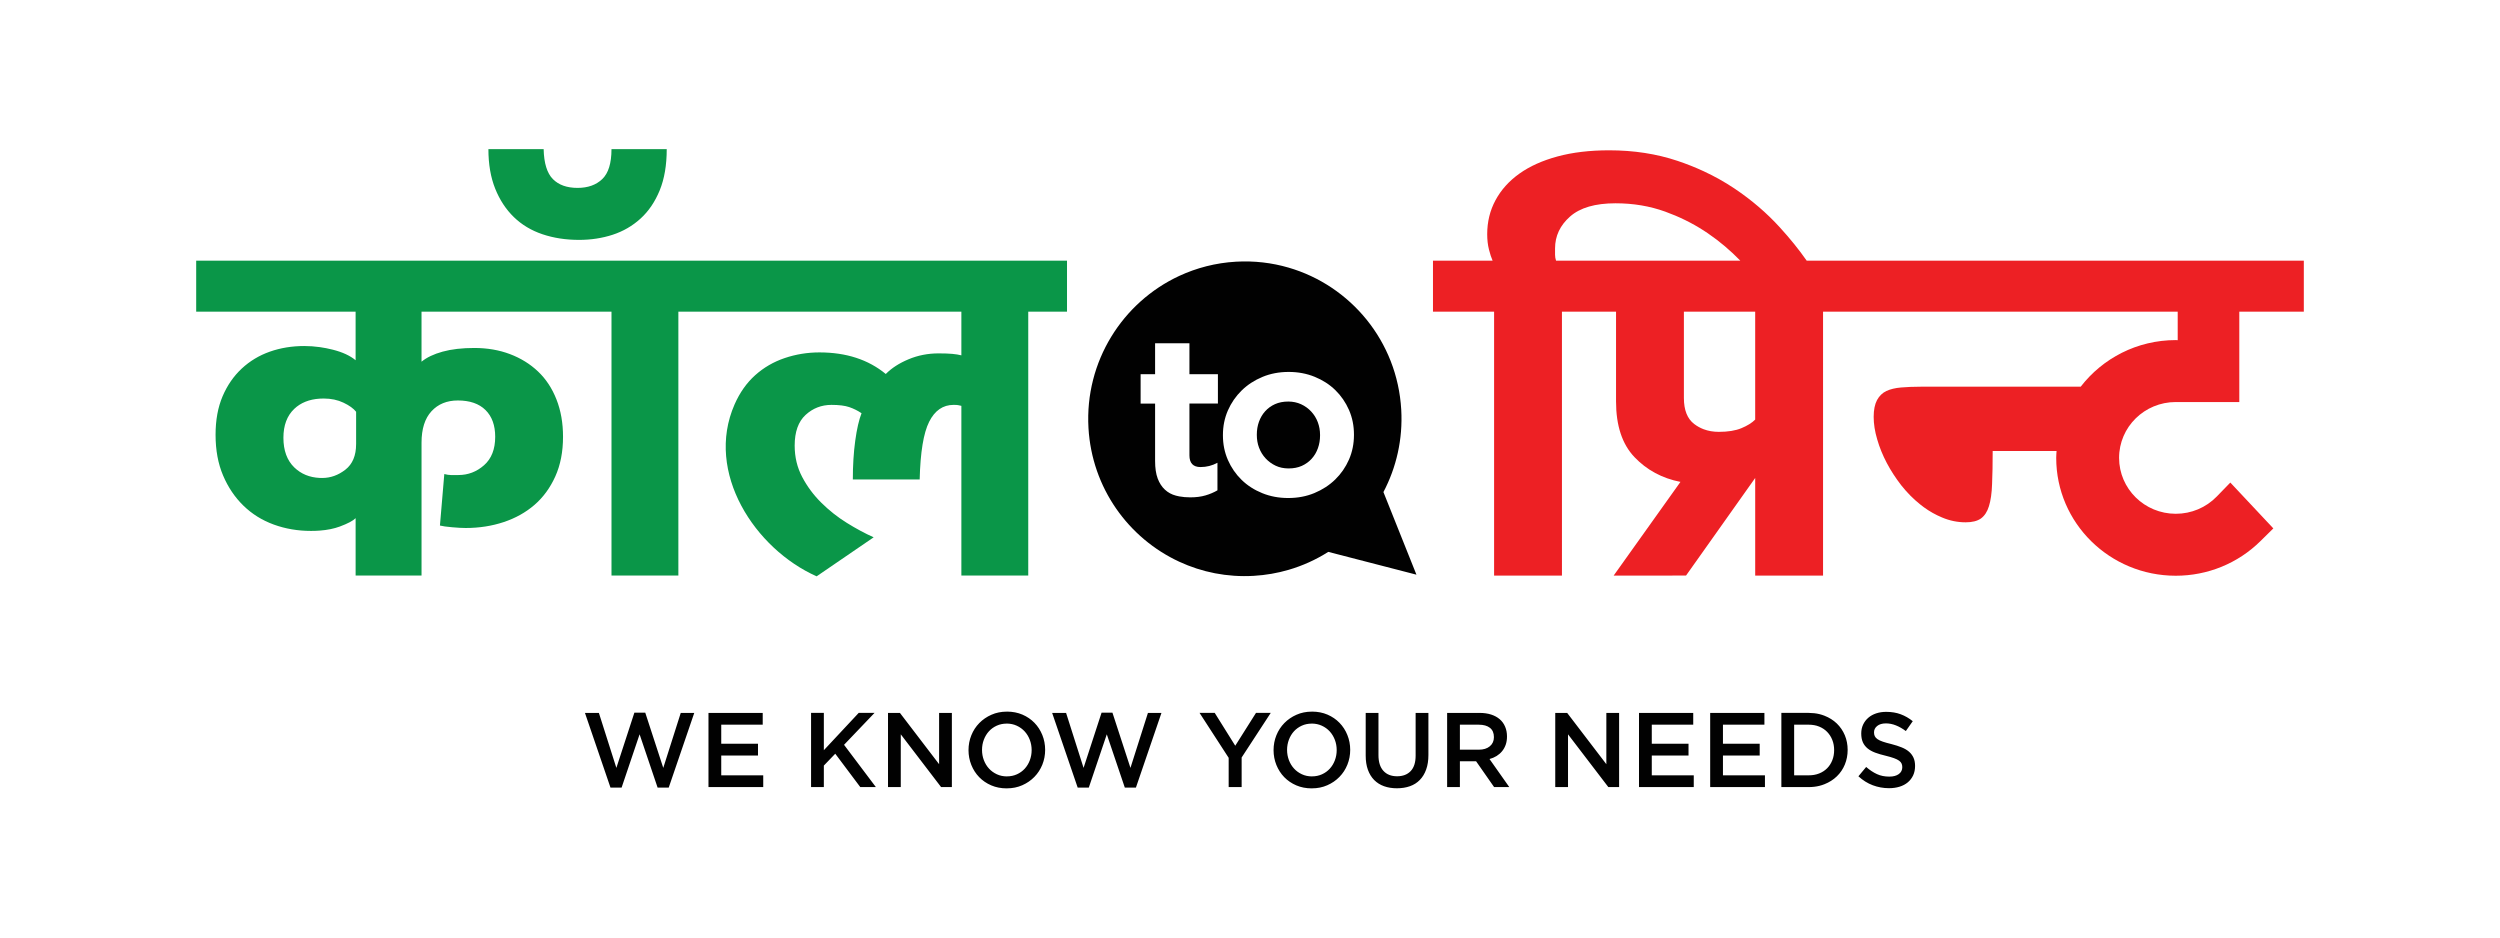
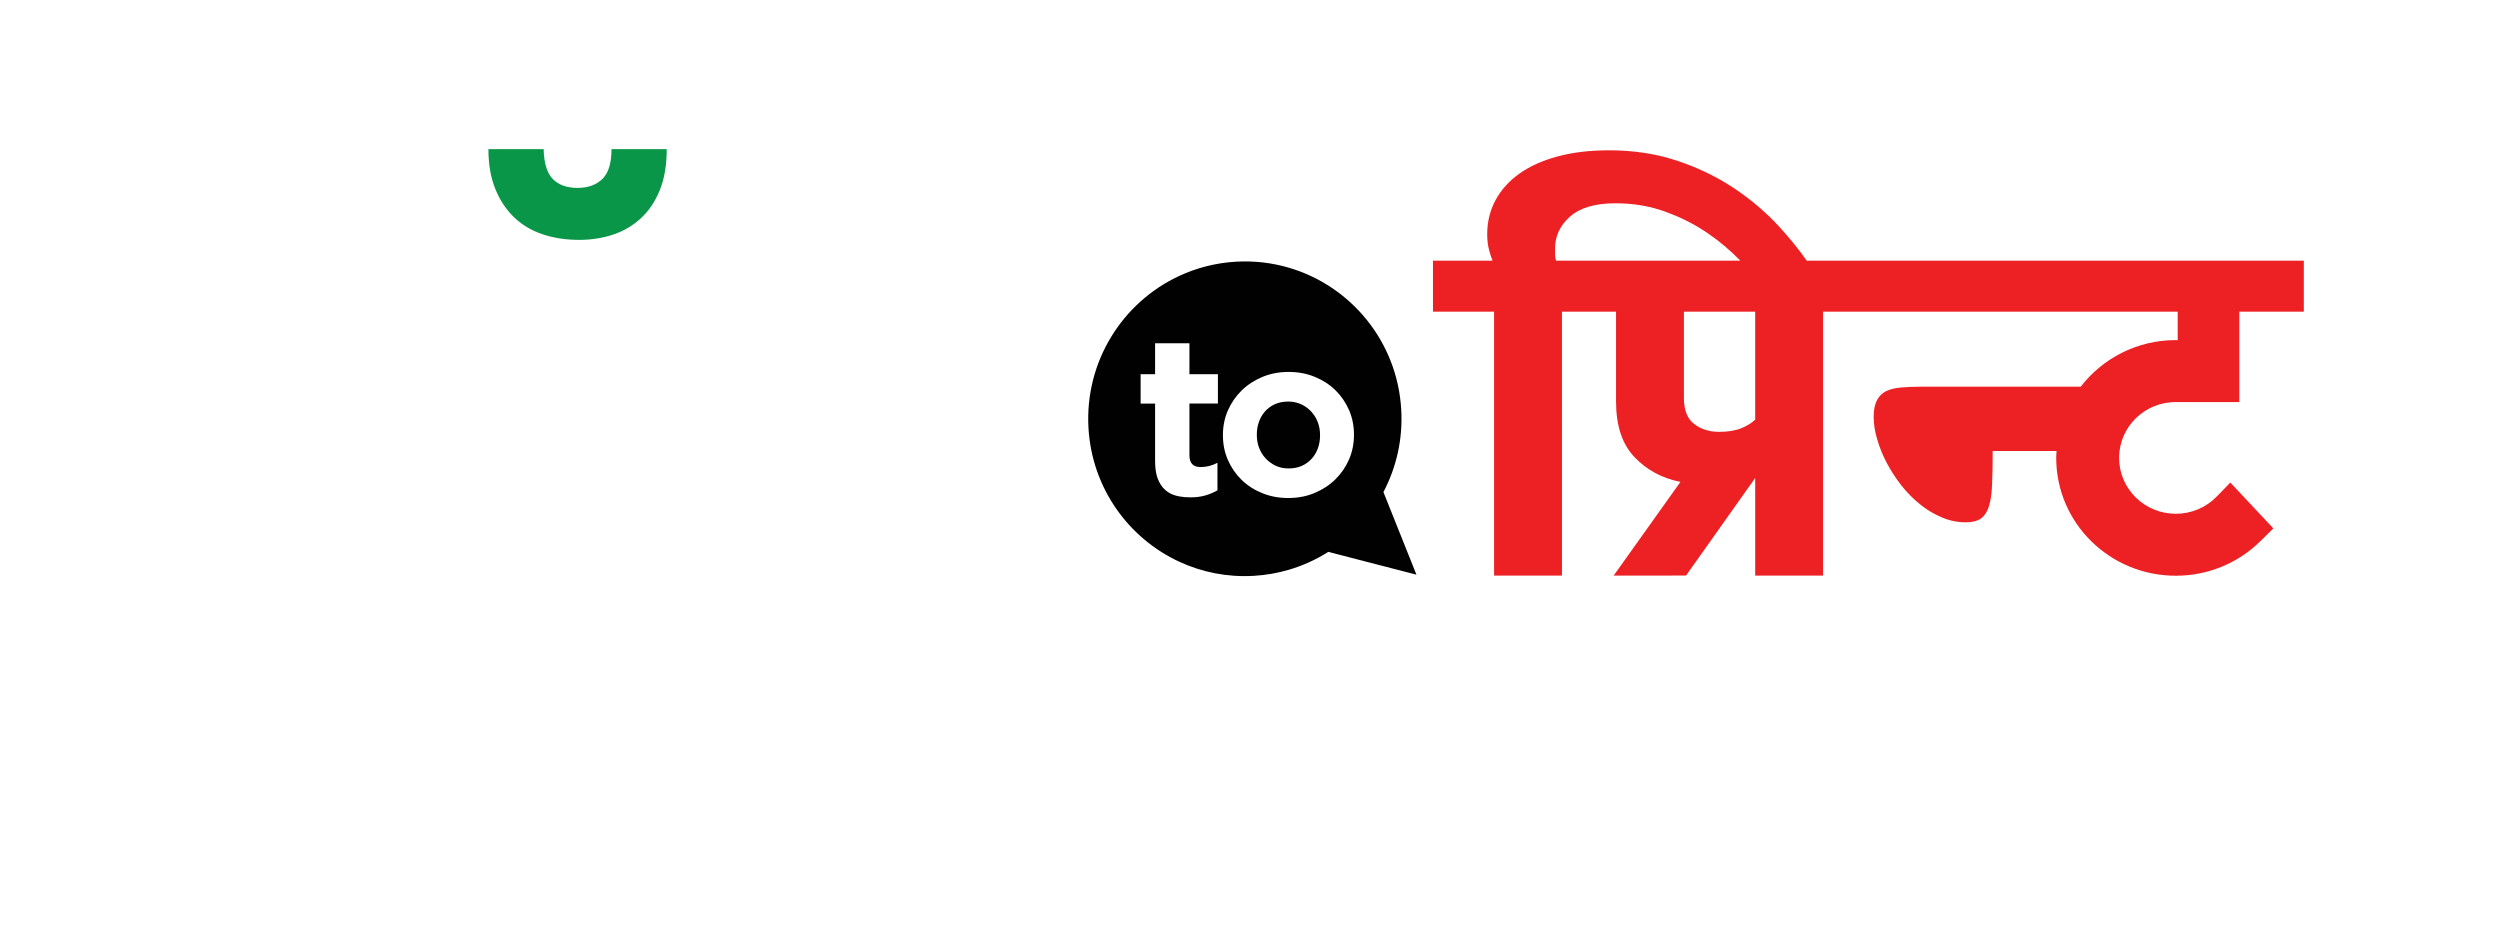
<svg xmlns="http://www.w3.org/2000/svg" version="1.1" id="Layer_1" x="0px" y="0px" width="226.772px" height="85.04px" viewBox="0 0 226.772 85.04" xml:space="preserve">
-   <path fill-rule="evenodd" fill="#010101" d="M164.558,71.368v-1.08c0.158-0.029,0.31-0.07,0.453-0.127  c0.285-0.113,0.528-0.271,0.729-0.475c0.199-0.201,0.355-0.443,0.466-0.725c0.111-0.277,0.167-0.586,0.167-0.92  c0-0.336-0.056-0.643-0.167-0.922c-0.11-0.281-0.267-0.523-0.466-0.729c-0.2-0.207-0.443-0.367-0.729-0.484  c-0.144-0.059-0.295-0.102-0.453-0.129v-1.084c0.331,0.037,0.644,0.113,0.936,0.229c0.434,0.17,0.808,0.404,1.121,0.705  c0.313,0.303,0.555,0.658,0.727,1.068c0.17,0.41,0.256,0.852,0.256,1.326s-0.086,0.918-0.256,1.33  c-0.172,0.414-0.414,0.771-0.727,1.072c-0.313,0.303-0.688,0.539-1.121,0.711C165.202,71.252,164.889,71.331,164.558,71.368  L164.558,71.368z M169.99,66.426c0-0.225,0.094-0.416,0.284-0.572s0.456-0.236,0.798-0.236c0.305,0,0.605,0.061,0.902,0.18  c0.298,0.117,0.598,0.289,0.902,0.514l0.627-0.895c-0.342-0.275-0.707-0.484-1.098-0.629c-0.389-0.145-0.828-0.217-1.314-0.217  c-0.33,0-0.633,0.047-0.91,0.139c-0.279,0.094-0.516,0.227-0.714,0.4c-0.198,0.172-0.354,0.379-0.468,0.619  c-0.111,0.24-0.169,0.508-0.169,0.803c0,0.314,0.05,0.58,0.147,0.799c0.098,0.217,0.242,0.402,0.429,0.557s0.419,0.281,0.694,0.385  c0.277,0.102,0.592,0.195,0.949,0.279c0.31,0.076,0.562,0.15,0.756,0.221c0.193,0.07,0.346,0.145,0.457,0.225  s0.188,0.17,0.229,0.266s0.062,0.205,0.062,0.326c0,0.264-0.106,0.471-0.317,0.625c-0.213,0.154-0.499,0.23-0.859,0.23  c-0.418,0-0.792-0.074-1.121-0.227c-0.33-0.15-0.655-0.365-0.979-0.648l-0.703,0.846c0.399,0.365,0.833,0.637,1.302,0.813  c0.468,0.176,0.959,0.266,1.472,0.266c0.349,0,0.668-0.045,0.959-0.135c0.29-0.09,0.54-0.223,0.746-0.395  c0.207-0.174,0.369-0.385,0.486-0.635c0.115-0.25,0.174-0.535,0.174-0.855c0-0.281-0.046-0.527-0.138-0.734  c-0.093-0.209-0.228-0.393-0.405-0.549s-0.402-0.289-0.672-0.398c-0.269-0.109-0.578-0.209-0.927-0.299  c-0.318-0.076-0.579-0.15-0.786-0.221s-0.368-0.146-0.486-0.23c-0.117-0.084-0.198-0.174-0.242-0.27  C170.011,66.676,169.99,66.561,169.99,66.426z M164.558,64.694v1.084c-0.158-0.029-0.325-0.043-0.5-0.043h-1.313v4.594h1.313  c0.175,0,0.342-0.014,0.5-0.041v1.08c-0.16,0.02-0.324,0.027-0.494,0.027h-2.479v-6.729h2.479  C164.234,64.667,164.398,64.676,164.558,64.694L164.558,64.694z M133.968,69.159v-1.156h0.172c0.419,0,0.753-0.102,1-0.309  c0.248-0.205,0.372-0.482,0.372-0.83c0-0.373-0.12-0.656-0.362-0.844c-0.241-0.191-0.582-0.285-1.02-0.285h-0.162v-1.068h0.262  c0.379,0,0.723,0.051,1.029,0.148c0.309,0.1,0.567,0.242,0.779,0.424c0.213,0.184,0.375,0.406,0.489,0.674  c0.114,0.266,0.171,0.561,0.171,0.889c0,0.281-0.039,0.533-0.118,0.754s-0.188,0.416-0.328,0.586s-0.306,0.314-0.499,0.434  s-0.406,0.209-0.641,0.273l1.795,2.547h-1.377L133.968,69.159L133.968,69.159z M145.71,69.319l-3.554-4.652h-1.081v6.729h1.158  v-4.787l3.658,4.787h0.977v-6.729h-1.158V69.319L145.71,69.319z M153.591,64.667h-4.919v6.729h4.967v-1.066h-3.808v-1.797h3.333  v-1.068h-3.333v-1.729h3.76V64.667L153.591,64.667z M160.048,64.667h-4.92v6.729h4.968v-1.066h-3.809v-1.797h3.333v-1.068h-3.333  v-1.729h3.761V64.667z M133.968,64.667v1.068h-1.543v2.268h1.543v1.156l-0.076-0.107h-1.467v2.344h-1.158v-6.729H133.968  L133.968,64.667z M119,71.51v-1.086h0.009c0.329,0,0.632-0.063,0.907-0.188s0.512-0.295,0.707-0.51  c0.197-0.213,0.35-0.467,0.461-0.758c0.111-0.293,0.166-0.602,0.166-0.928c0-0.328-0.055-0.637-0.166-0.928  s-0.266-0.547-0.465-0.766c-0.199-0.217-0.439-0.391-0.718-0.518c-0.275-0.127-0.576-0.191-0.901-0.193v-1.086h0.009  c0.513,0,0.981,0.092,1.405,0.273c0.425,0.184,0.789,0.432,1.092,0.746c0.305,0.314,0.543,0.682,0.713,1.105  c0.171,0.422,0.257,0.871,0.257,1.346s-0.086,0.922-0.257,1.346c-0.17,0.422-0.411,0.793-0.722,1.109  c-0.31,0.318-0.677,0.57-1.102,0.756C119.973,71.417,119.508,71.51,119,71.51L119,71.51z M129.568,64.667h-1.158v3.875  c0,0.621-0.15,1.088-0.449,1.402c-0.3,0.314-0.71,0.471-1.232,0.471c-0.528,0-0.941-0.162-1.24-0.49  c-0.3-0.326-0.45-0.803-0.45-1.432v-3.826h-1.158v3.875c0,0.486,0.066,0.914,0.199,1.283c0.133,0.367,0.323,0.678,0.569,0.928  c0.248,0.25,0.545,0.438,0.893,0.563c0.35,0.125,0.738,0.188,1.169,0.188c0.437,0,0.831-0.063,1.183-0.188s0.65-0.314,0.896-0.568  c0.248-0.252,0.439-0.568,0.575-0.947c0.136-0.377,0.204-0.816,0.204-1.316V64.667z M119,64.551v1.086h-0.01  c-0.33,0-0.632,0.063-0.907,0.188s-0.511,0.295-0.708,0.51c-0.195,0.215-0.35,0.469-0.46,0.76s-0.167,0.602-0.167,0.928  s0.057,0.637,0.167,0.928s0.266,0.547,0.465,0.764c0.2,0.219,0.438,0.391,0.718,0.52c0.275,0.127,0.576,0.191,0.902,0.191v1.086  h-0.01c-0.514,0-0.981-0.09-1.406-0.273c-0.424-0.182-0.787-0.432-1.092-0.744c-0.305-0.314-0.541-0.684-0.713-1.105  c-0.17-0.424-0.256-0.873-0.256-1.346c0-0.475,0.086-0.924,0.256-1.346c0.172-0.424,0.412-0.793,0.723-1.111  c0.31-0.316,0.678-0.568,1.102-0.754C118.025,64.645,118.49,64.553,119,64.551L119,64.551z M91.329,71.51v-1.086h0.009  c0.33,0,0.632-0.063,0.907-0.188s0.511-0.295,0.708-0.51c0.195-0.213,0.35-0.467,0.46-0.758c0.11-0.293,0.167-0.602,0.167-0.928  c0-0.328-0.057-0.637-0.167-0.928s-0.266-0.547-0.466-0.766c-0.199-0.217-0.438-0.391-0.717-0.518  c-0.275-0.127-0.576-0.191-0.901-0.193v-1.086h0.009c0.514,0,0.981,0.092,1.406,0.273c0.424,0.184,0.788,0.432,1.092,0.746  c0.305,0.314,0.541,0.682,0.713,1.105c0.17,0.422,0.256,0.871,0.256,1.346s-0.086,0.922-0.256,1.346  c-0.172,0.422-0.412,0.793-0.723,1.109c-0.31,0.318-0.678,0.57-1.102,0.756C92.302,71.417,91.837,71.51,91.329,71.51L91.329,71.51z   M98.289,69.655l-1.586-4.988h-1.264l2.317,6.777h1.007l1.633-4.836l1.635,4.836h1.006l2.317-6.777h-1.226l-1.586,4.988  l-1.633-5.008h-0.988L98.289,69.655L98.289,69.655z M112.627,68.713l2.64-4.047h-1.338l-1.881,2.98l-1.861-2.98h-1.377l2.641,4.076  v2.652h1.177V68.713z M55.91,69.655l-1.586-4.988H53.06l2.317,6.777h1.007l1.633-4.836l1.634,4.836h1.007l2.317-6.777H61.75  l-1.586,4.988l-1.633-5.008h-0.988L55.91,69.655L55.91,69.655z M91.329,64.551v1.086h-0.01c-0.329,0-0.632,0.063-0.907,0.188  s-0.512,0.295-0.707,0.51c-0.197,0.215-0.35,0.469-0.461,0.76s-0.166,0.602-0.166,0.928s0.055,0.637,0.166,0.928  s0.266,0.547,0.465,0.764c0.199,0.219,0.439,0.391,0.718,0.52c0.275,0.127,0.576,0.191,0.902,0.191v1.086h-0.01  c-0.513,0-0.981-0.09-1.405-0.273c-0.425-0.182-0.789-0.432-1.092-0.744c-0.305-0.314-0.543-0.684-0.713-1.105  c-0.171-0.424-0.257-0.873-0.257-1.346c0-0.475,0.086-0.924,0.257-1.346c0.17-0.424,0.411-0.793,0.722-1.111  c0.31-0.316,0.677-0.568,1.102-0.754C90.354,64.645,90.82,64.553,91.329,64.551L91.329,64.551z M69.185,64.667h-4.92v6.729h4.967  v-1.066h-3.809v-1.797h3.334v-1.068h-3.334v-1.729h3.762V64.667L69.185,64.667z M76.562,67.561l2.765-2.895h-1.435l-3.162,3.385  v-3.385h-1.159v6.729h1.159v-1.951l1.035-1.076l2.27,3.027h1.415L76.562,67.561L76.562,67.561z M85.185,69.319l-3.554-4.652H80.55  v6.729h1.158v-4.787l3.658,4.787h0.977v-6.729h-1.158V69.319z" />
  <g>
    <path fill="#010101" d="M118.943,37.335c-0.26-0.279-0.566-0.504-0.922-0.667c-0.351-0.16-0.732-0.242-1.148-0.244h-0.02   c-0.451,0-0.851,0.079-1.199,0.235c-0.348,0.157-0.646,0.372-0.893,0.646c-0.244,0.272-0.433,0.59-0.563,0.954   c-0.129,0.362-0.193,0.747-0.193,1.157v0.042c0,0.409,0.066,0.797,0.203,1.157c0.137,0.362,0.334,0.682,0.594,0.964   c0.26,0.281,0.564,0.501,0.912,0.666c0.344,0.162,0.731,0.244,1.158,0.246h0.02c0.452,0,0.853-0.079,1.199-0.235   c0.35-0.159,0.646-0.374,0.892-0.647c0.247-0.273,0.435-0.59,0.563-0.952c0.131-0.362,0.195-0.749,0.195-1.159v-0.04   c0-0.411-0.068-0.797-0.205-1.16C119.401,37.936,119.201,37.615,118.943,37.335z" />
    <path fill="#010101" d="M125.489,44.635c1.17-2.224,1.77-4.785,1.616-7.475c-0.352-6.208-4.605-11.256-10.232-12.888   c-1.506-0.437-3.11-0.63-4.765-0.534c-1.833,0.107-3.565,0.559-5.138,1.289c-5.146,2.389-8.579,7.76-8.236,13.787   c0.311,5.448,3.625,10.004,8.236,12.139c2.047,0.949,4.35,1.422,6.759,1.281c1.087-0.064,2.14-0.248,3.144-0.541   c1.293-0.375,2.507-0.93,3.614-1.633l7.997,2.068L125.489,44.635z M110.475,36.607h-2.583v4.694c0,0.709,0.334,1.065,1.004,1.065   c0.547,0,1.059-0.129,1.537-0.389v2.5c-0.328,0.191-0.689,0.346-1.086,0.461c-0.396,0.117-0.855,0.176-1.373,0.176   c-0.359,0-0.695-0.029-1.004-0.086c-0.103-0.02-0.201-0.043-0.298-0.068c-0.39-0.102-0.726-0.283-1.005-0.545   c-0.279-0.258-0.498-0.595-0.655-1.012c-0.157-0.418-0.235-0.946-0.235-1.589v-5.206h-1.313v-2.664h1.313v-2.808h2.193h0.922v2.808   h2.583V36.607z M122.816,39.457c0,0.792-0.149,1.533-0.449,2.224c-0.303,0.691-0.719,1.296-1.25,1.813   c-0.533,0.518-1.163,0.928-1.887,1.229c-0.719,0.299-1.505,0.449-2.357,0.451h-0.02c-0.848,0-1.635-0.146-2.357-0.441   c-0.724-0.293-1.35-0.695-1.875-1.209c-0.526-0.512-0.938-1.112-1.241-1.802c-0.3-0.69-0.45-1.431-0.45-2.225v-0.04   c0-0.793,0.15-1.535,0.45-2.226c0.303-0.689,0.719-1.293,1.251-1.813c0.532-0.519,1.161-0.929,1.887-1.23   c0.716-0.298,1.503-0.449,2.355-0.451h0.02c0.848,0,1.635,0.147,2.357,0.441c0.725,0.294,1.351,0.697,1.875,1.208   c0.526,0.513,0.939,1.115,1.242,1.805c0.3,0.689,0.449,1.431,0.449,2.224V39.457z" />
  </g>
  <path fill="none" d="M154.529,20.904c-1.07-0.688-2.231-1.256-3.48-1.707c-1.396-0.504-2.898-0.756-4.504-0.756  c-1.844,0-3.219,0.401-4.126,1.202s-1.361,1.765-1.361,2.892c0,0.208,0,0.4,0,0.578s0.03,0.355,0.09,0.534h4.104h0.485h8.793h3.335  c-0.886-0.911-1.865-1.748-2.956-2.492C154.783,21.07,154.656,20.986,154.529,20.904z" />
  <path fill="none" d="M158.075,23.847c0.937,0.993,1.792,1.966,2.431,3.003l0.357,0.578l3.836-2.536l-0.223-0.355  c-0.187-0.297-0.386-0.594-0.593-0.89h-6.02C157.931,23.716,158.008,23.776,158.075,23.847z" />
  <path fill="none" d="M152.746,28.273v7.831c0,1.096,0.311,1.883,0.936,2.358c0.262,0.199,0.544,0.356,0.848,0.472  c0.42,0.16,0.881,0.24,1.383,0.24c0.832,0,1.518-0.111,2.052-0.334c0.534-0.222,0.952-0.481,1.249-0.778v-9.788h-4.684H152.746z" />
  <path fill="none" d="M157.864,23.646c-0.886-0.911-1.865-1.748-2.956-2.492c-0.125-0.085-0.252-0.169-0.379-0.251  c-1.07-0.688-2.231-1.256-3.48-1.707c-1.396-0.504-2.898-0.756-4.504-0.756c-1.844,0-3.219,0.401-4.126,1.202  s-1.361,1.765-1.361,2.892c0,0.208,0,0.4,0,0.578s0.03,0.355,0.09,0.534h4.104h0.485h8.793H157.864z" />
  <path fill="#ED2024" d="M197.364,36.468h0.173h3.637h1.951v-4.016v-4.084v-0.095h5.852v-4.627h-21.938h-5.29h-5.669h-1.118h-2.501  h-8.577c-0.704-1.011-1.521-2.017-2.44-3.025c-1.189-1.305-2.557-2.478-4.104-3.516c-0.88-0.59-1.816-1.115-2.811-1.576  c-0.756-0.35-1.543-0.663-2.364-0.938c-1.903-0.637-3.97-0.957-6.2-0.957c-1.756,0-3.315,0.186-4.684,0.557  c-1.368,0.37-2.521,0.89-3.457,1.557c-0.938,0.667-1.658,1.469-2.164,2.403c-0.505,0.933-0.758,1.965-0.758,3.092  c0,0.504,0.052,0.964,0.156,1.379c0.104,0.416,0.216,0.757,0.334,1.024h-5.409v4.627h5.544v23.936h6.155V28.273h3.568h0.704h0.635  v8.142c0,2.194,0.557,3.879,1.672,5.05s2.506,1.92,4.171,2.247l-6.06,8.5l6.566-0.004l1.59-2.242l4.684-6.61v8.854h6.155V28.273  h7.093h2.501h1.431h5.356h5.29h10.498v0.095v2.491c-0.058,0-0.115-0.01-0.173-0.01c-3.522,0-6.645,1.663-8.626,4.228h-14.222h-0.303  c-0.65,0-1.241,0.028-1.753,0.07l-0.018,0.001c-0.523,0.044-0.971,0.152-1.335,0.32c-0.364,0.177-0.642,0.452-0.845,0.825  c-0.197,0.373-0.303,0.878-0.303,1.518c0,0.64,0.105,1.323,0.32,2.042c0.205,0.719,0.498,1.438,0.872,2.147  c0.369,0.702,0.808,1.369,1.308,2.018l0.019,0.023c0.516,0.648,1.076,1.217,1.699,1.713c0.111,0.092,0.224,0.178,0.338,0.26  c0.516,0.377,1.062,0.682,1.639,0.922c0.702,0.301,1.423,0.443,2.152,0.443c0.588,0,1.051-0.115,1.38-0.346  c0.329-0.24,0.578-0.613,0.73-1.119c0.16-0.514,0.257-1.18,0.283-2.006c0.037-0.825,0.055-1.828,0.055-3h5.795  c-0.013,0.209-0.032,0.416-0.032,0.627c0,5.904,4.855,10.689,10.846,10.689c2.884,0,5.63-1.121,7.669-3.131l1.18-1.162l-3.902-4.159  l-1.229,1.266c-0.975,1.004-2.308,1.566-3.717,1.566c-2.842,0-5.144-2.27-5.144-5.07S194.522,36.468,197.364,36.468z   M145.736,23.646h-0.485h-4.104c-0.06-0.179-0.09-0.356-0.09-0.534s0-0.371,0-0.578c0-1.127,0.454-2.091,1.361-2.892  s2.282-1.202,4.126-1.202c1.605,0,3.107,0.252,4.504,0.756c1.249,0.451,2.41,1.02,3.48,1.707c0.127,0.082,0.254,0.166,0.379,0.251  c1.091,0.744,2.07,1.581,2.956,2.492h-3.335H145.736z M159.212,38.061c-0.297,0.297-0.715,0.557-1.249,0.778  c-0.534,0.223-1.22,0.334-2.052,0.334c-0.502,0-0.963-0.08-1.383-0.24c-0.304-0.116-0.586-0.273-0.848-0.472  c-0.625-0.475-0.936-1.262-0.936-2.358v-7.831h1.783h4.684V38.061z" />
  <g>
-     <path fill-rule="evenodd" fill="#0A9648" d="M70.163,23.646H65.05h-0.879h-2.759h-6.052H53.05h-1.1h-4.527H29.005H17.796v4.626   h11.209h3.252v4.405c-0.498-0.416-1.187-0.734-2.066-0.957c-0.398-0.101-0.793-0.179-1.186-0.234   c-0.474-0.066-0.942-0.099-1.407-0.099c-1.113,0-2.153,0.17-3.121,0.511c-0.967,0.34-1.816,0.853-2.55,1.535   c-0.732,0.683-1.311,1.52-1.736,2.514c-0.424,0.994-0.637,2.157-0.637,3.492c0,1.395,0.227,2.625,0.682,3.692   c0.453,1.069,1.07,1.981,1.846,2.737c0.777,0.756,1.693,1.328,2.747,1.713c1.056,0.385,2.184,0.578,3.385,0.578   c0.274,0,0.538-0.01,0.792-0.029c0.689-0.051,1.298-0.176,1.824-0.371c0.718-0.268,1.193-0.52,1.428-0.756v5.205h5.979V40.152   c0-1.246,0.301-2.195,0.901-2.847c0.601-0.653,1.399-0.979,2.396-0.979c1.084,0,1.92,0.289,2.506,0.868s0.879,1.387,0.879,2.425   c0,1.127-0.337,1.987-1.011,2.581c-0.674,0.594-1.451,0.89-2.329,0.89c-0.294,0-0.521,0-0.683,0S40.537,43.06,40.302,43   l-0.396,4.672c0.234,0.059,0.602,0.111,1.1,0.154c0.498,0.045,0.908,0.068,1.23,0.068c1.231,0,2.381-0.18,3.451-0.535   c1.069-0.355,2-0.875,2.791-1.557s1.422-1.543,1.891-2.581c0.469-1.039,0.703-2.24,0.703-3.604c0-1.246-0.197-2.373-0.594-3.381   c-0.395-1.009-0.952-1.854-1.67-2.536c-0.718-0.682-1.568-1.208-2.551-1.58c-0.981-0.371-2.059-0.556-3.23-0.556   c-1.113,0-2.072,0.111-2.879,0.333c-0.806,0.222-1.443,0.527-1.912,0.912v-4.539h9.188h4.527h1.1h2.311h0.106v23.937h6.066V28.273   h2.638h0.879h5.112h17.042v3.96c-0.234-0.06-0.506-0.104-0.813-0.133s-0.726-0.045-1.253-0.045c-0.967,0-1.875,0.178-2.725,0.534   c-0.85,0.355-1.539,0.801-2.066,1.335c-1.582-1.305-3.59-1.958-6.021-1.958c-1.084,0-2.133,0.171-3.144,0.512   c-1.011,0.341-1.904,0.86-2.682,1.557c-0.776,0.697-1.399,1.58-1.868,2.648c-2.713,6.181,1.859,13.113,7.443,15.595l5.173-3.539   c-0.792-0.355-1.604-0.793-2.44-1.313c-0.835-0.518-1.604-1.127-2.307-1.824c-0.704-0.695-1.283-1.475-1.736-2.334   c-0.455-0.861-0.682-1.81-0.682-2.848c0-1.246,0.33-2.173,0.988-2.781c0.66-0.608,1.443-0.912,2.352-0.912   c0.674,0,1.209,0.066,1.605,0.2c0.395,0.134,0.77,0.319,1.121,0.557c-0.234,0.592-0.426,1.423-0.572,2.491s-0.219,2.24-0.219,3.515   h6.064c0.06-2.462,0.346-4.205,0.858-5.228s1.253-1.535,2.22-1.535c0.176,0,0.308,0.007,0.395,0.021   c0.088,0.015,0.191,0.038,0.309,0.067v15.394h6.066V28.273h3.516v-4.626H70.163z M32.302,40.286c0,1.038-0.322,1.81-0.968,2.314   c-0.646,0.504-1.348,0.756-2.109,0.756c-0.074,0-0.147-0.001-0.22-0.004c-0.928-0.043-1.697-0.36-2.309-0.952   c-0.658-0.638-0.988-1.535-0.988-2.692c0-1.126,0.33-2.001,0.988-2.625c0.589-0.556,1.358-0.863,2.309-0.923   c0.114-0.007,0.231-0.011,0.352-0.011c0.674,0,1.275,0.126,1.802,0.378c0.528,0.252,0.909,0.526,1.144,0.824V40.286z" />
    <path fill-rule="evenodd" fill="#0A9648" d="M46.61,19.691c0.718,0.697,1.583,1.216,2.594,1.557   c1.011,0.341,2.117,0.512,3.318,0.512c1.085,0,2.103-0.156,3.056-0.467c0.952-0.312,1.795-0.801,2.527-1.468   c0.732-0.667,1.311-1.521,1.736-2.559c0.425-1.038,0.637-2.284,0.637-3.737h-5.011c0,1.276-0.278,2.18-0.835,2.714   s-1.305,0.801-2.242,0.801c-0.967,0-1.715-0.267-2.242-0.801s-0.805-1.438-0.835-2.714h-5.011c0,1.364,0.205,2.559,0.615,3.582   C45.328,18.134,45.892,18.994,46.61,19.691z" />
  </g>
</svg>